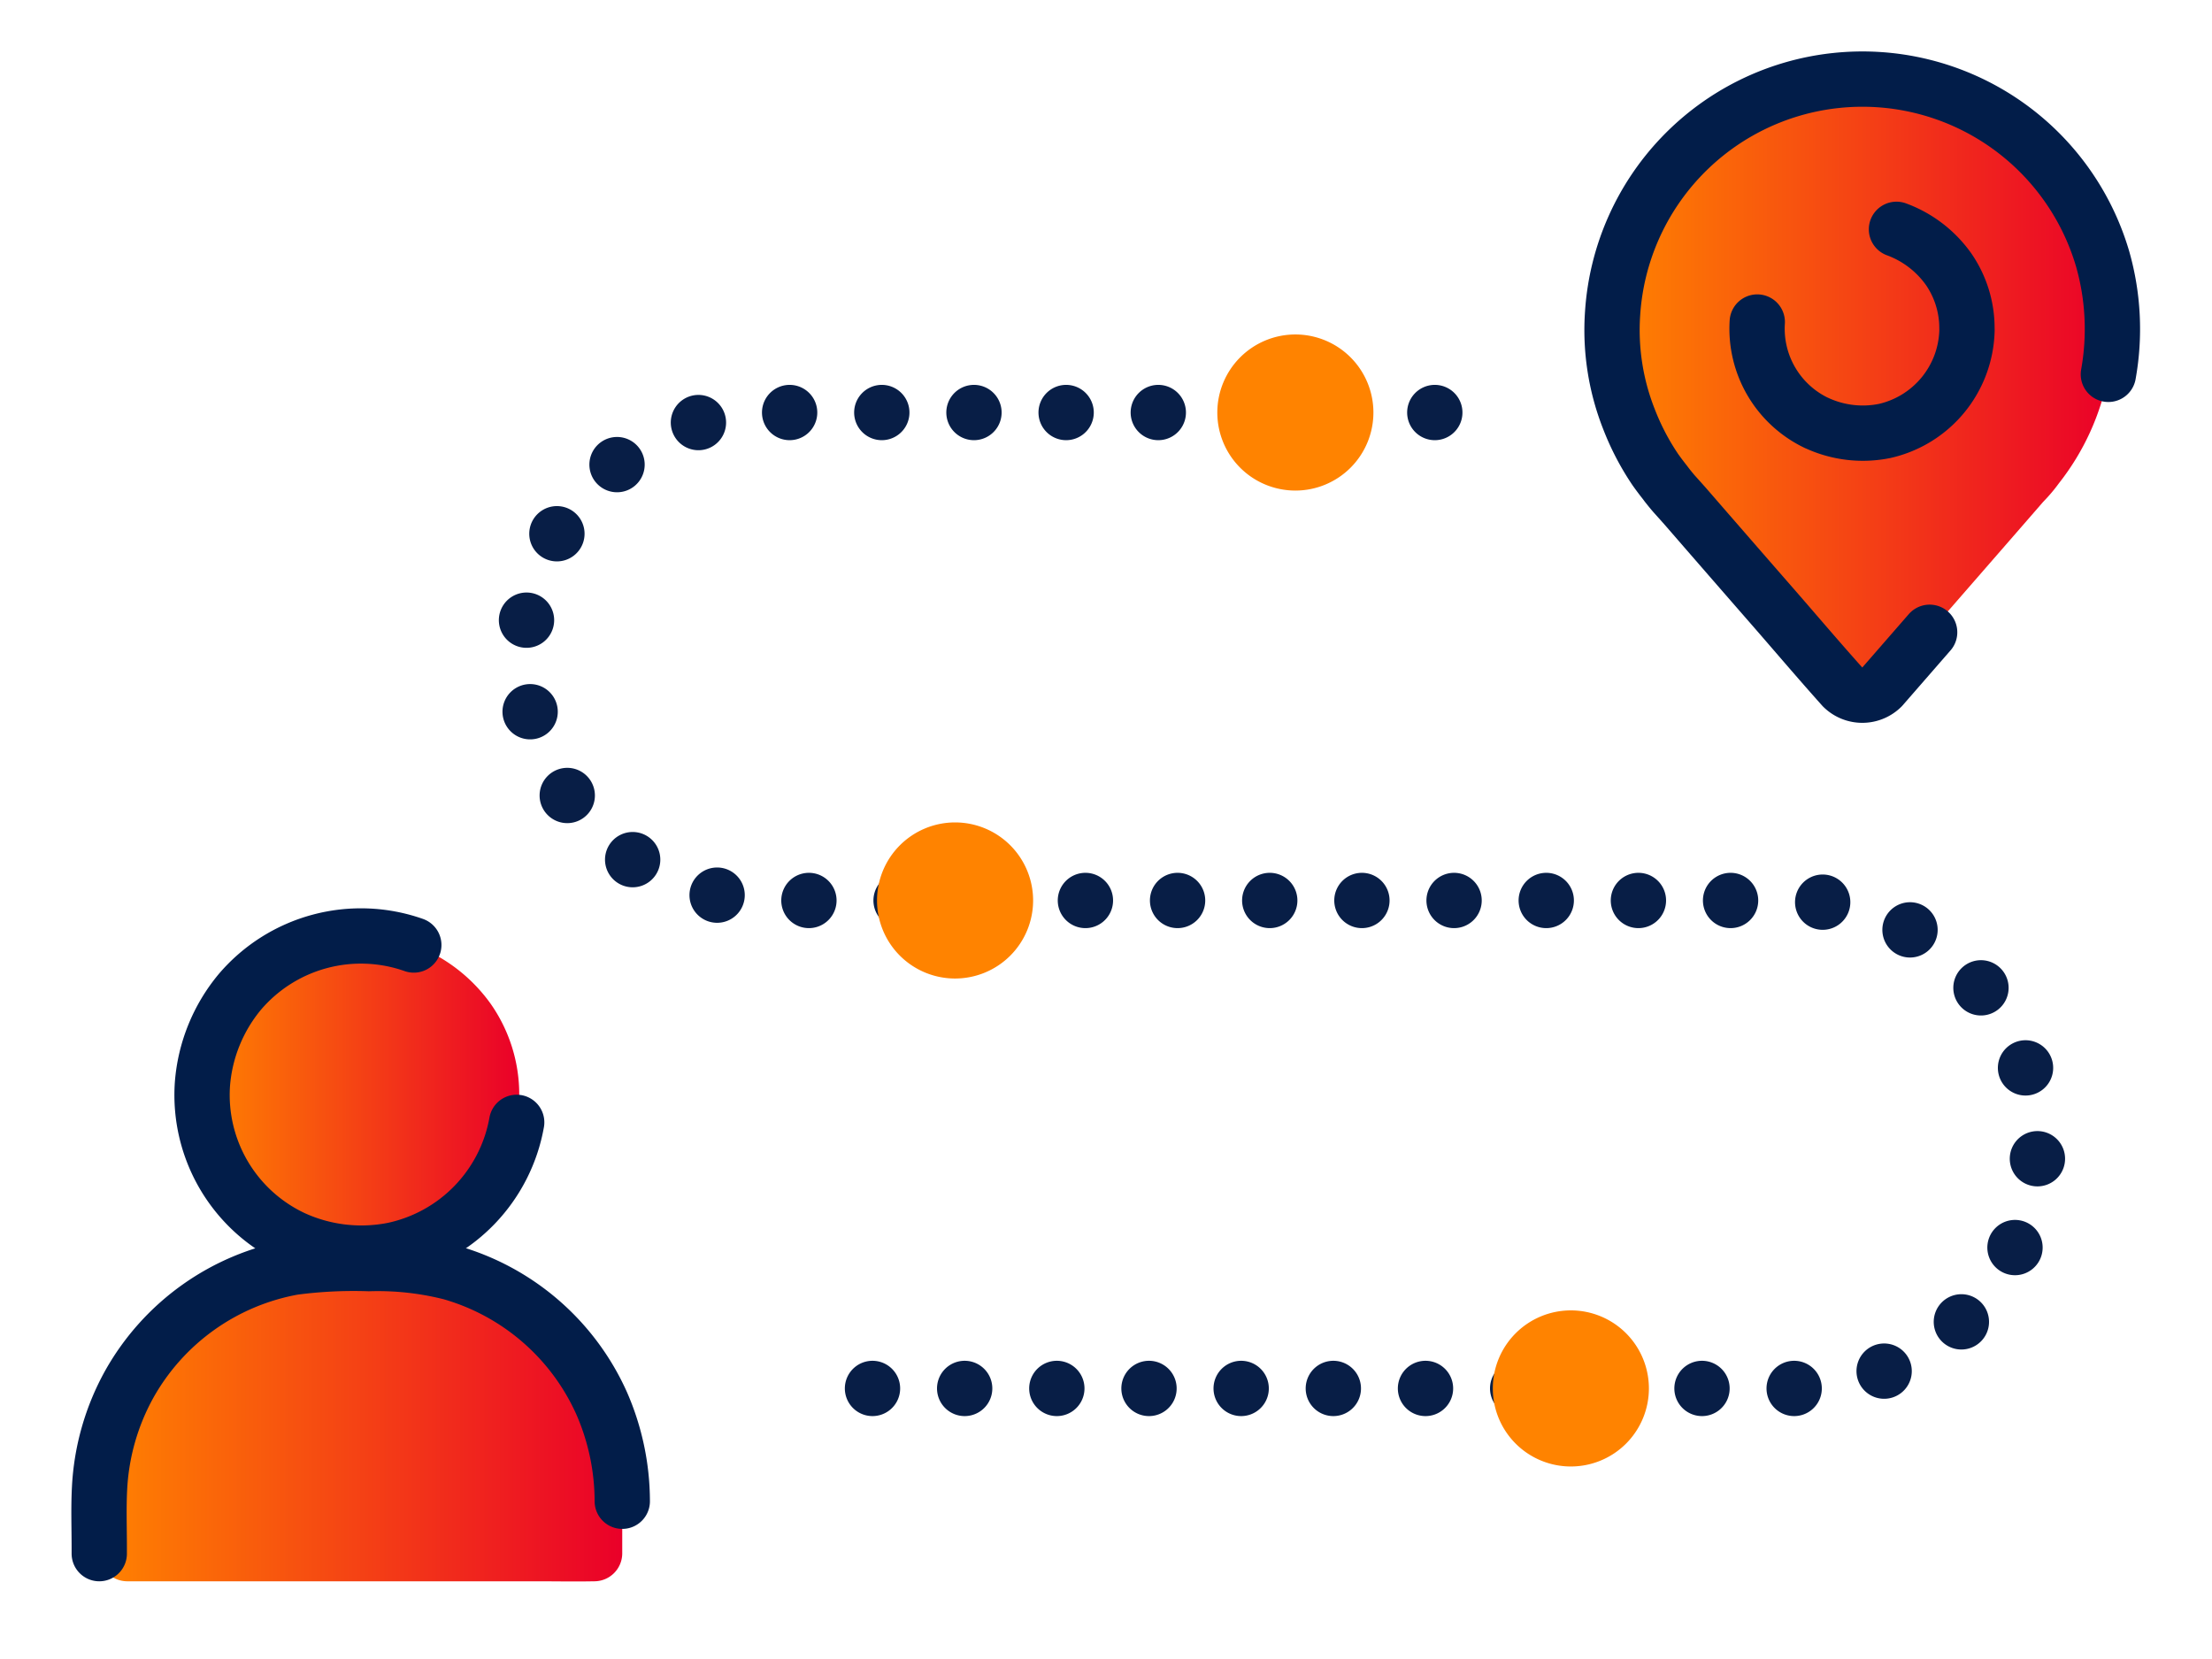
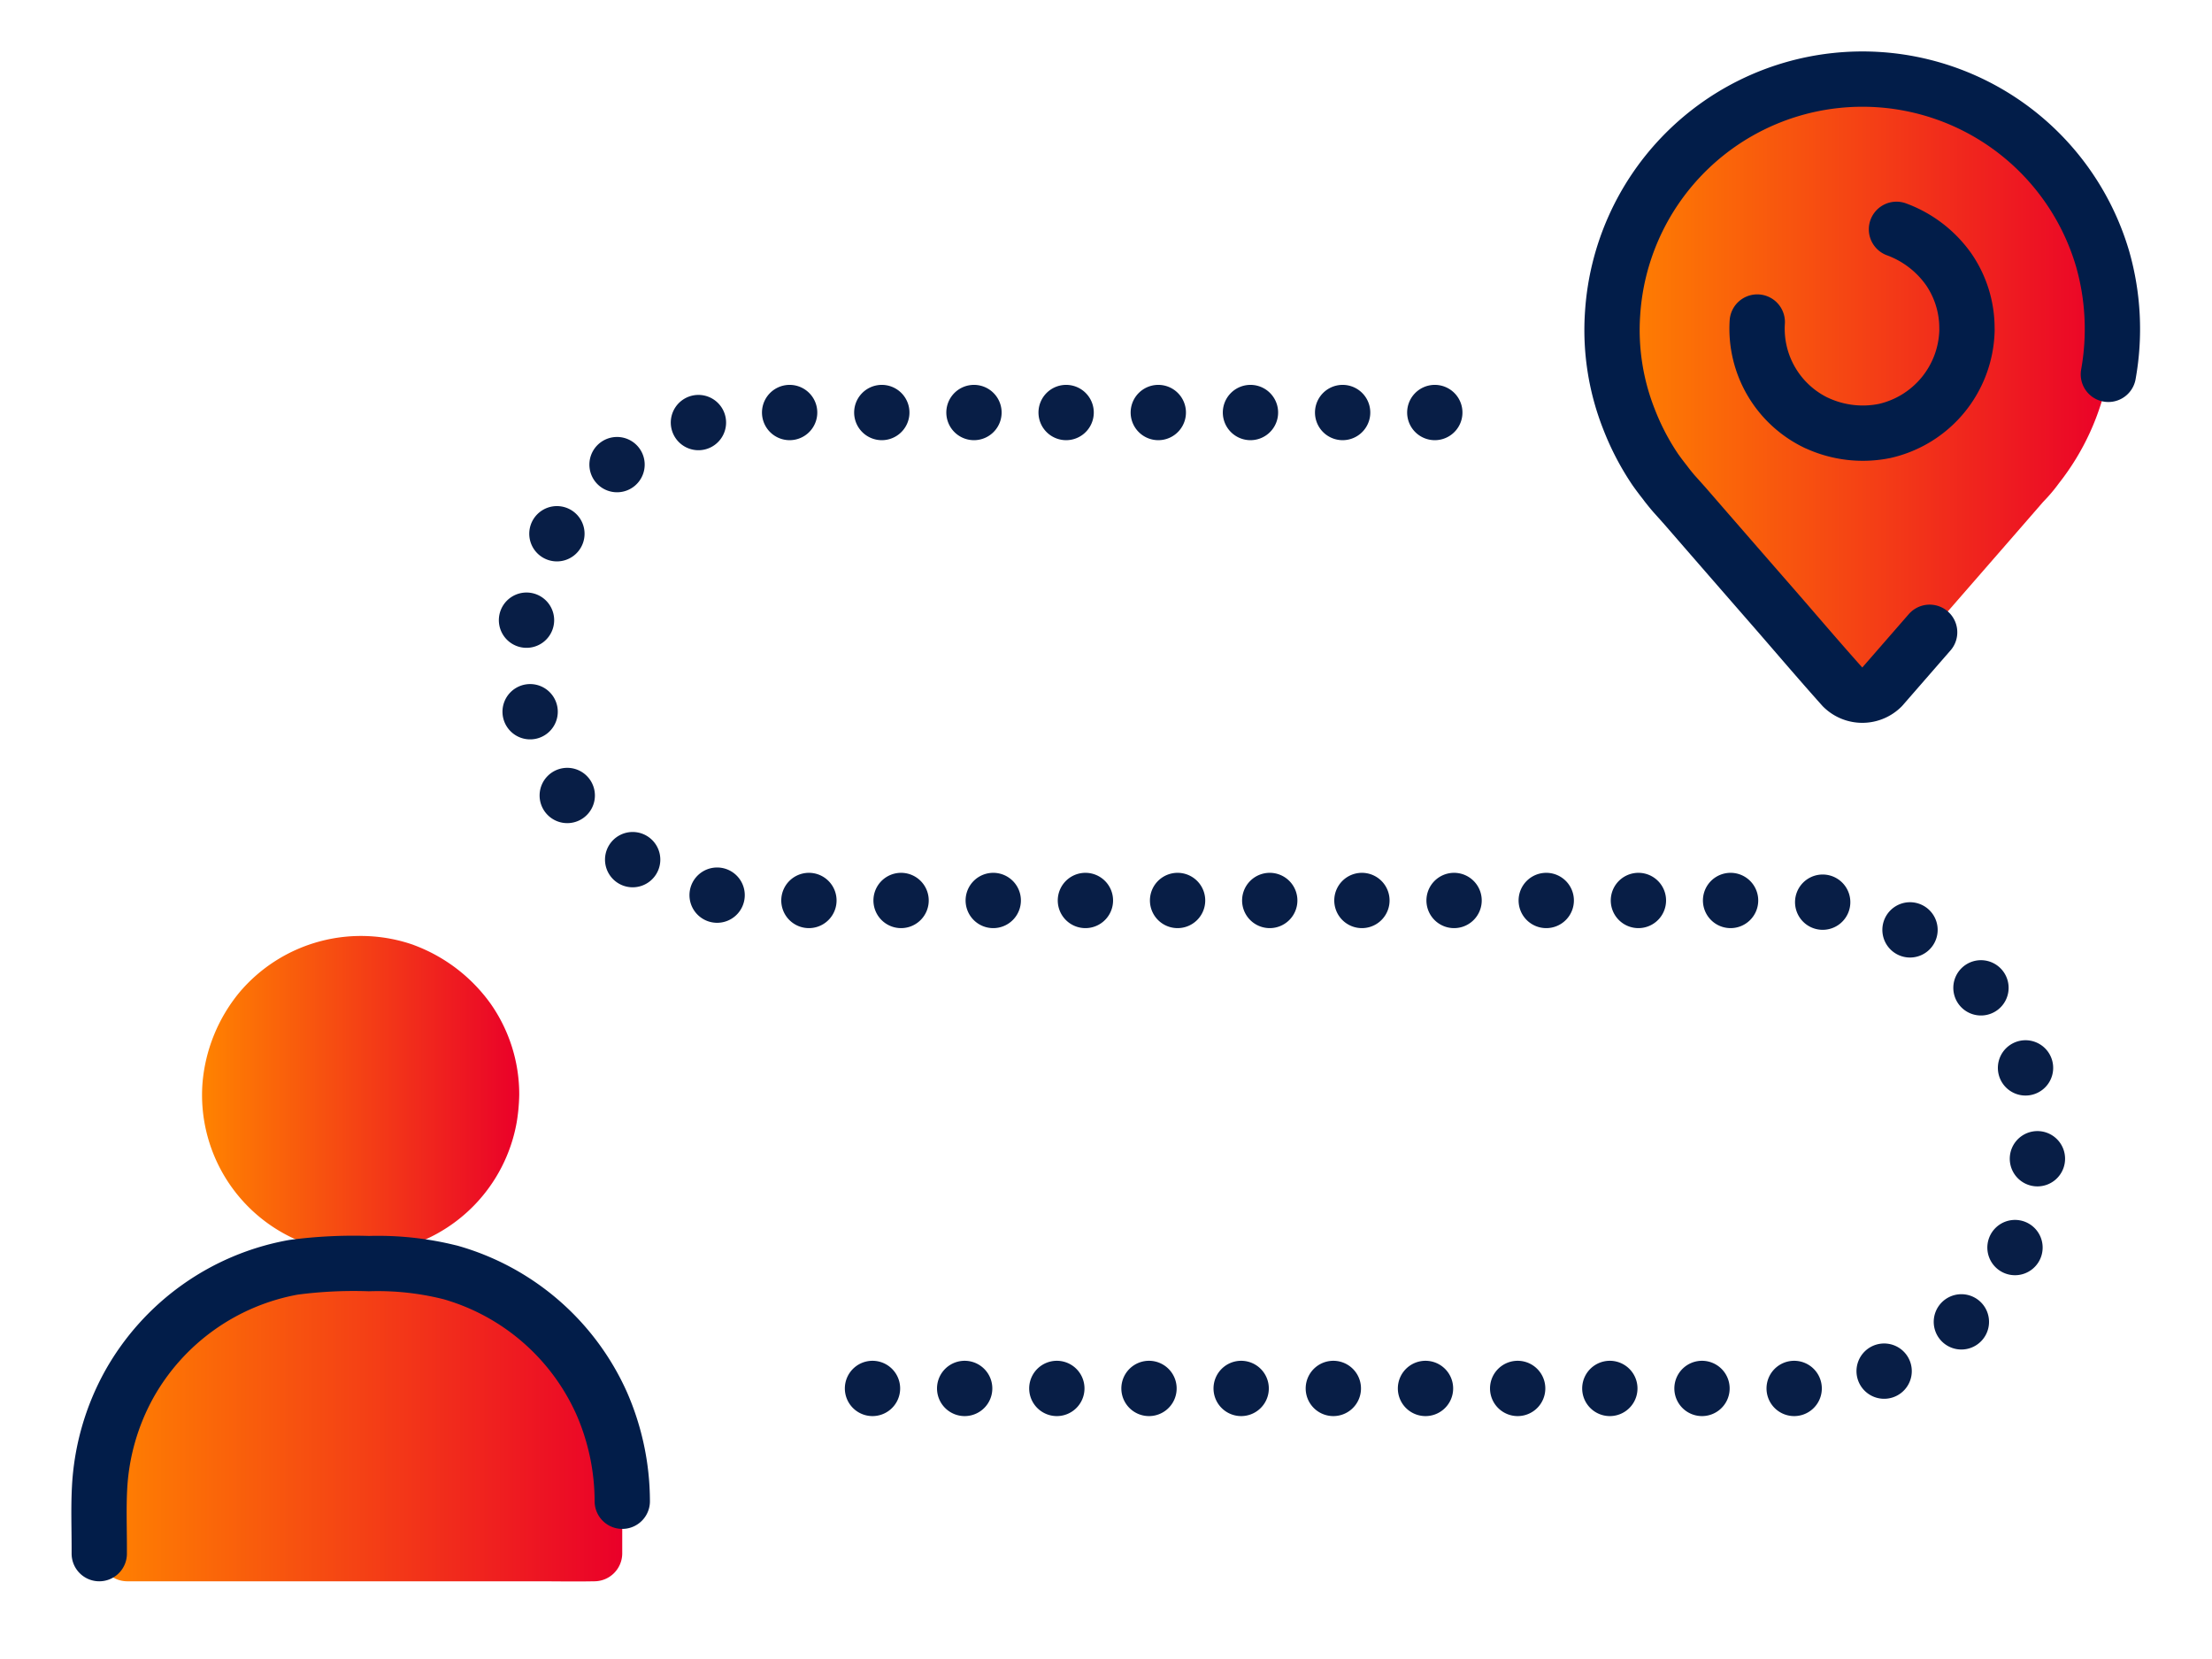
<svg xmlns="http://www.w3.org/2000/svg" xmlns:xlink="http://www.w3.org/1999/xlink" width="120" height="90" viewBox="0 0 120 90">
  <defs>
    <clipPath id="clip-path">
      <rect id="Rectangle_10975" data-name="Rectangle 10975" width="120" height="90" />
    </clipPath>
    <linearGradient id="linear-gradient" y1="0.5" x2="1" y2="0.5" gradientUnits="objectBoundingBox">
      <stop offset="0" stop-color="#ff8300" />
      <stop offset="1" stop-color="#ea0029" />
    </linearGradient>
    <linearGradient id="linear-gradient-4" x1="61.839" y1="72.01" x2="61.84" y2="72.01" xlink:href="#linear-gradient" />
    <linearGradient id="linear-gradient-5" x1="58.079" y1="68.719" x2="58.08" y2="68.719" xlink:href="#linear-gradient" />
    <linearGradient id="linear-gradient-6" x1="59.761" y1="75.3" x2="59.762" y2="75.3" xlink:href="#linear-gradient" />
  </defs>
  <g id="create-career-path" clip-path="url(#clip-path)">
    <path id="Path_12" data-name="Path 12" d="M89.8,25.475c.159.226.327.447.5.667,0,0,.3.394.1.134l.14.177c.093.114.185.228.282.339.2.222.393.438.59.659q2.422,2.792,4.852,5.576c1.214,1.394,2.411,2.805,3.643,4.181l.061.069a1.508,1.508,0,0,0,2.122,0l2.592-2.976,4.673-5.366,1.061-1.22.425-.49a8.988,8.988,0,0,0,.857-1.012,13.561,13.561,0,0,0,2.678-5.9,13.88,13.88,0,0,0-.309-6.255A13.581,13.581,0,0,0,87.485,16.97a13.162,13.162,0,0,0,.892,5.783A13.679,13.679,0,0,0,89.8,25.475Z" fill="url(#linear-gradient)" />
    <path id="Path_14" data-name="Path 14" d="M22.448,51.266A8.63,8.63,0,0,0,13.02,53.8a8.888,8.888,0,0,0-2.039,5.023,8.58,8.58,0,0,0,4.92,8.35,8.9,8.9,0,0,0,5.437.637,8.62,8.62,0,0,0,6.692-6.922,10.135,10.135,0,0,0,.138-1.506,8.558,8.558,0,0,0-1.545-4.921,8.953,8.953,0,0,0-4.195-3.2Z" fill="url(#linear-gradient)" />
    <path id="Path_15" data-name="Path 15" d="M24.412,69.028a16.1,16.1,0,0,0-4.4-.473,24.878,24.878,0,0,0-4.092.2,12.813,12.813,0,0,0-8.9,6.33A12.972,12.972,0,0,0,5.4,80.753c-.055,1.059-.015,2.128-.015,3.187v.344a1.521,1.521,0,0,0,1.5,1.5H29.131c1.027,0,2.056.022,3.084,0h.041a1.517,1.517,0,0,0,1.5-1.5V81.442a13.308,13.308,0,0,0-1.112-5.3,12.828,12.828,0,0,0-8.228-7.119Z" fill="url(#linear-gradient)" />
    <path id="Path_12-2" data-name="Path 12" d="M114.378,20.308a13.88,13.88,0,0,0-.309-6.255A13.581,13.581,0,0,0,87.485,16.97a13.162,13.162,0,0,0,.892,5.783A13.679,13.679,0,0,0,89.8,25.475c.159.226.327.447.5.667,0,0,.3.394.1.134l.14.177c.093.114.185.228.282.339.2.222.393.438.59.659q2.422,2.792,4.852,5.576c1.214,1.394,2.411,2.805,3.643,4.181l.061.069a1.508,1.508,0,0,0,2.122,0l2.592-2.976" fill="none" stroke="#021d49" stroke-linecap="round" stroke-linejoin="round" stroke-width="3" />
    <path id="Path_13" data-name="Path 13" d="M95.331,17.47a5.664,5.664,0,0,0,3.216,5.475h.006a5.948,5.948,0,0,0,3.685.435,5.736,5.736,0,0,0,4.468-5.395,1.549,1.549,0,0,0,0-.167,5.634,5.634,0,0,0-.984-3.2,6,6,0,0,0-2.839-2.177" fill="none" stroke="#021d49" stroke-linecap="round" stroke-linejoin="round" stroke-width="3" />
-     <path id="Path_14-2" data-name="Path 14" d="M22.448,51.266A8.63,8.63,0,0,0,13.02,53.8a8.888,8.888,0,0,0-2.039,5.023,8.58,8.58,0,0,0,4.92,8.35,8.9,8.9,0,0,0,5.437.637,8.62,8.62,0,0,0,6.692-6.922" fill="none" stroke="#021d49" stroke-linecap="round" stroke-linejoin="round" stroke-width="3" />
    <path id="Path_15-2" data-name="Path 15" d="M33.758,81.442a13.308,13.308,0,0,0-1.112-5.3,12.828,12.828,0,0,0-8.228-7.119h-.006a16.1,16.1,0,0,0-4.4-.473,24.877,24.877,0,0,0-4.092.2,12.813,12.813,0,0,0-8.9,6.33A12.972,12.972,0,0,0,5.4,80.753c-.055,1.059-.015,2.128-.015,3.187v.344" fill="none" stroke="#021d49" stroke-linecap="round" stroke-linejoin="round" stroke-width="3" />
    <path id="Path_15-3" data-name="Path 15" d="M32.256,85.784" fill="none" stroke="#021d49" stroke-linecap="round" stroke-linejoin="round" stroke-width="3" />
    <path id="Path_16" data-name="Path 16" d="M77.837,22.379H41.651A13.233,13.233,0,0,0,28.416,35.613v0h0A13.235,13.235,0,0,0,41.651,48.85H97.317a13.234,13.234,0,0,1,13.235,13.233v0h0A13.233,13.233,0,0,1,97.319,75.322H42.9" fill="none" stroke="#081e46" stroke-linecap="round" stroke-linejoin="round" stroke-width="3" stroke-dasharray="0 5" />
-     <path id="Path_1" data-name="Path 1" d="M51.813,44.616a4.234,4.234,0,1,1-4.235,4.235h0a4.236,4.236,0,0,1,4.232-4.235Z" fill="url(#linear-gradient-4)" />
-     <path id="Path_2" data-name="Path 2" d="M85.219,71.088a4.234,4.234,0,1,1-4.235,4.235h0a4.236,4.236,0,0,1,4.232-4.235Z" fill="url(#linear-gradient-5)" />
-     <path id="Path_3" data-name="Path 3" d="M70.274,18.145a4.234,4.234,0,1,1-4.235,4.235h0a4.236,4.236,0,0,1,4.232-4.235Z" fill="url(#linear-gradient-6)" />
  </g>
</svg>